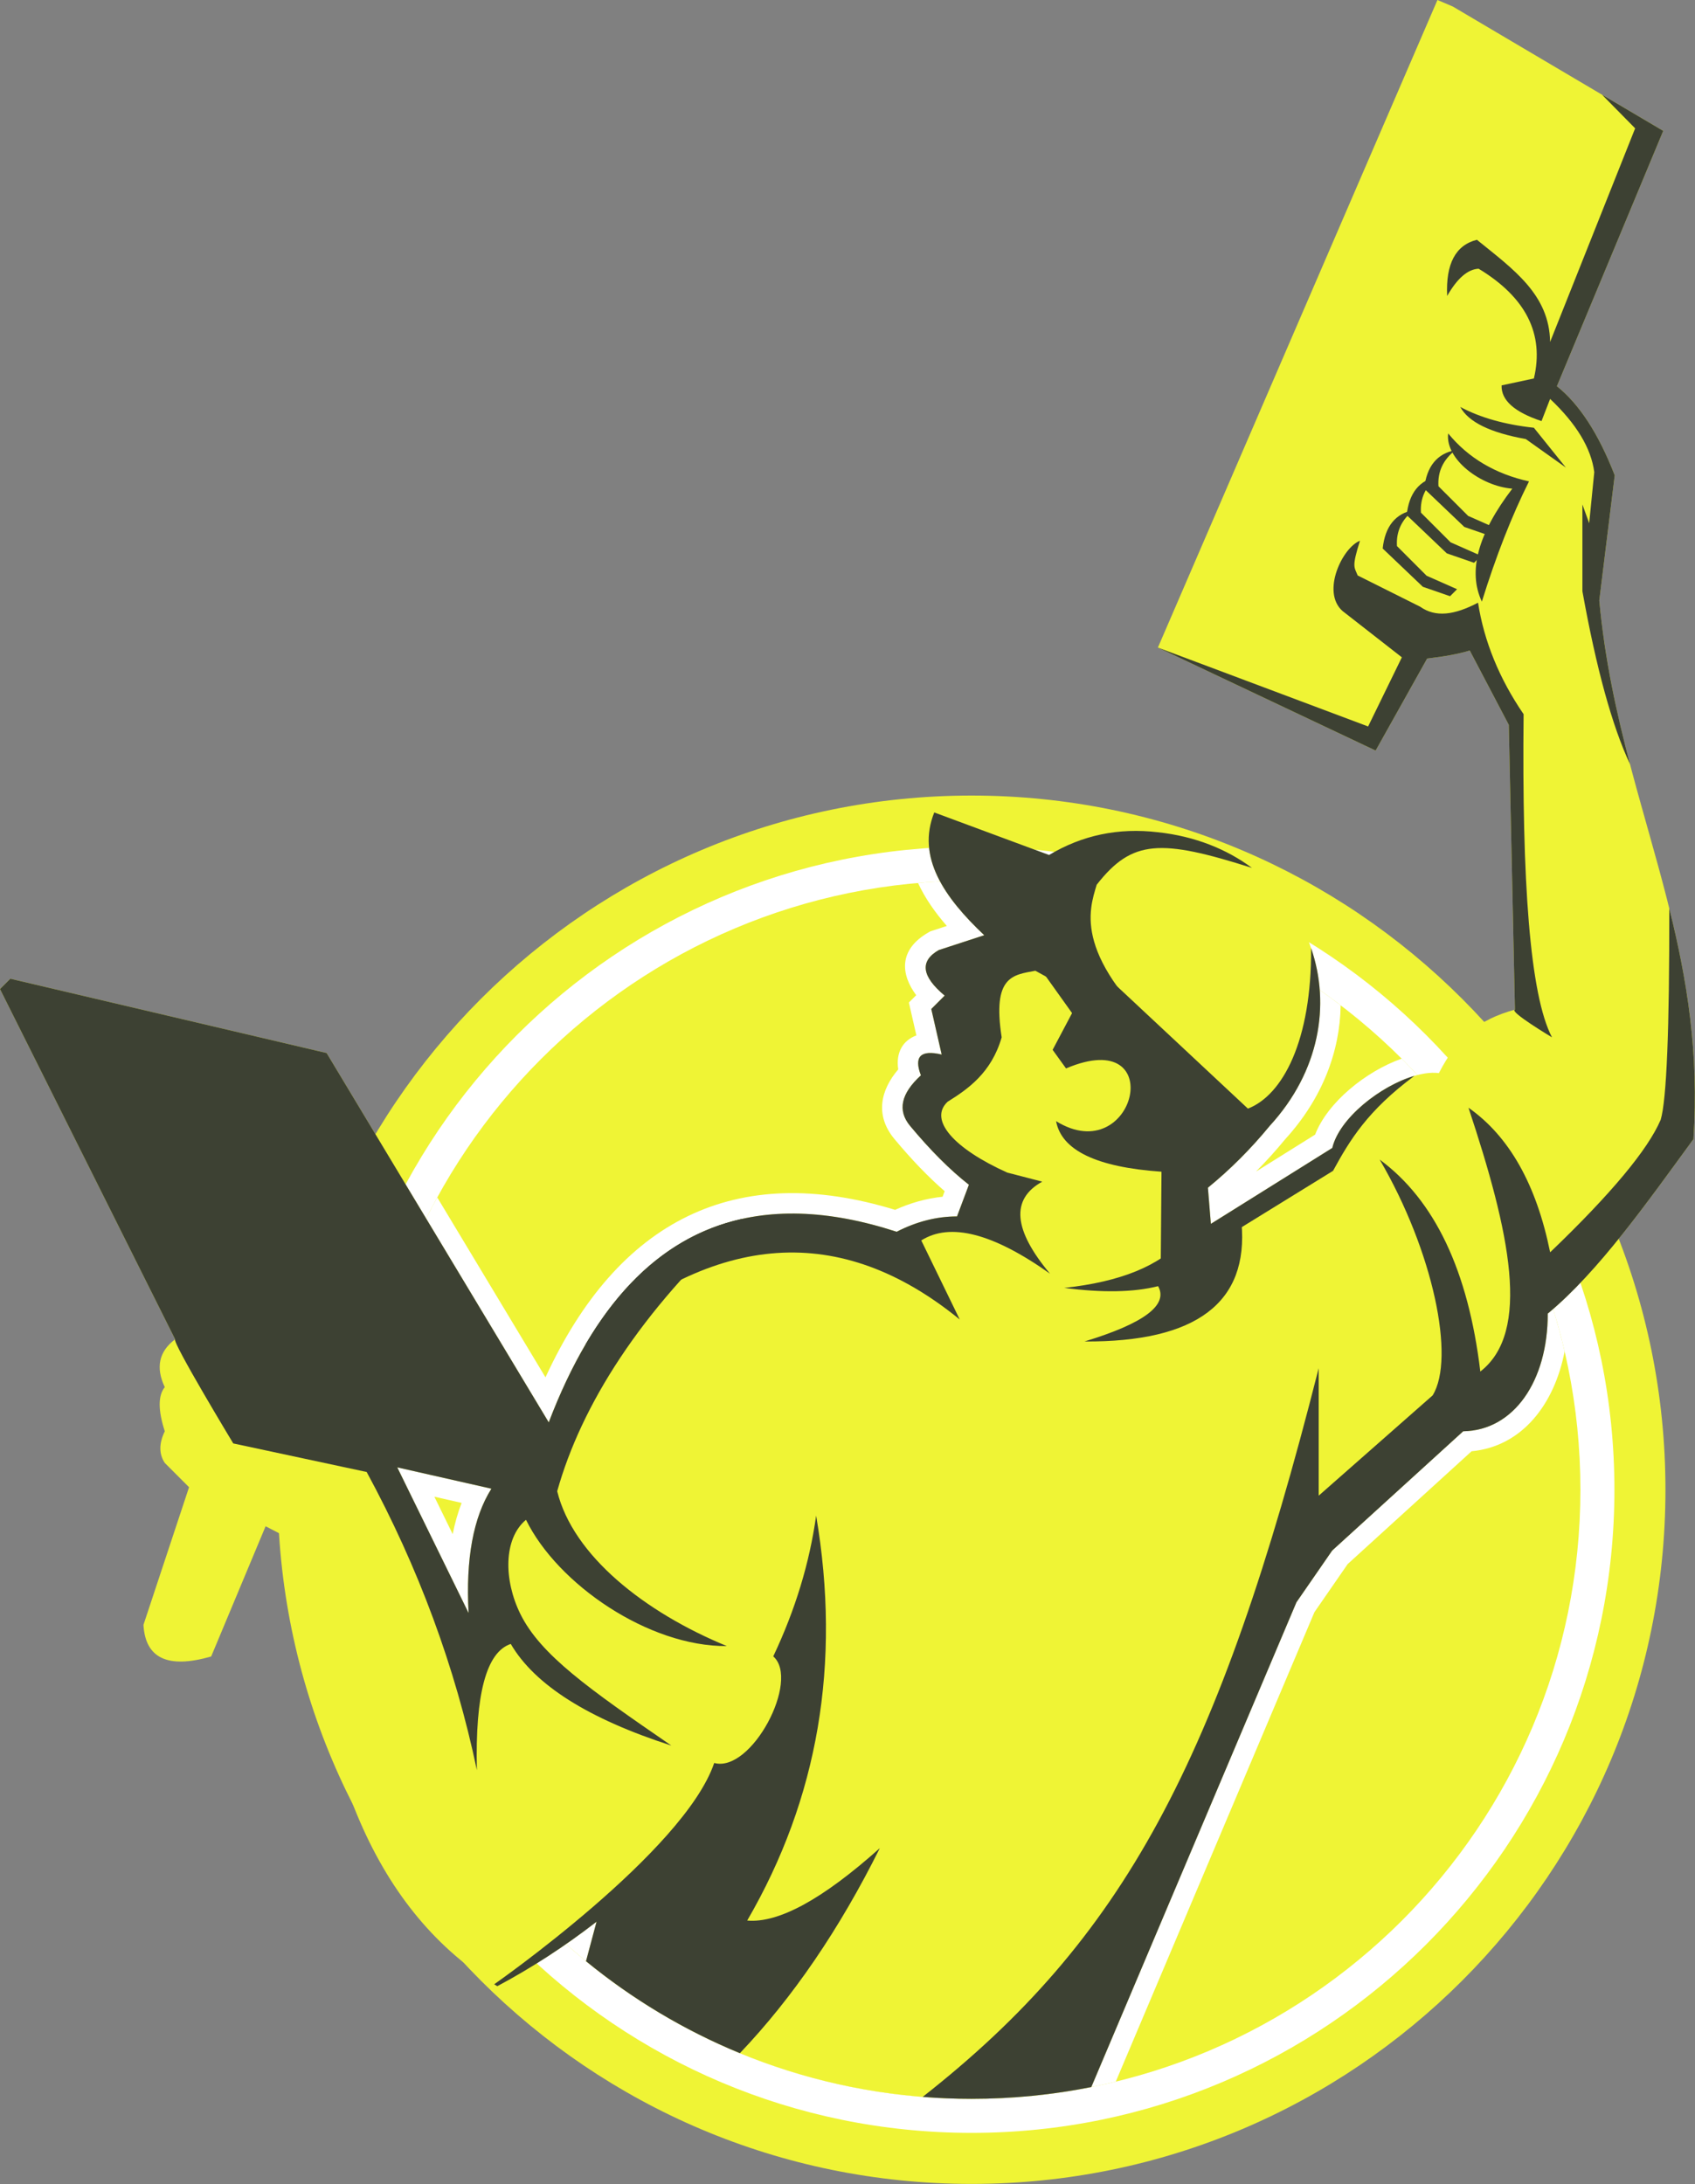
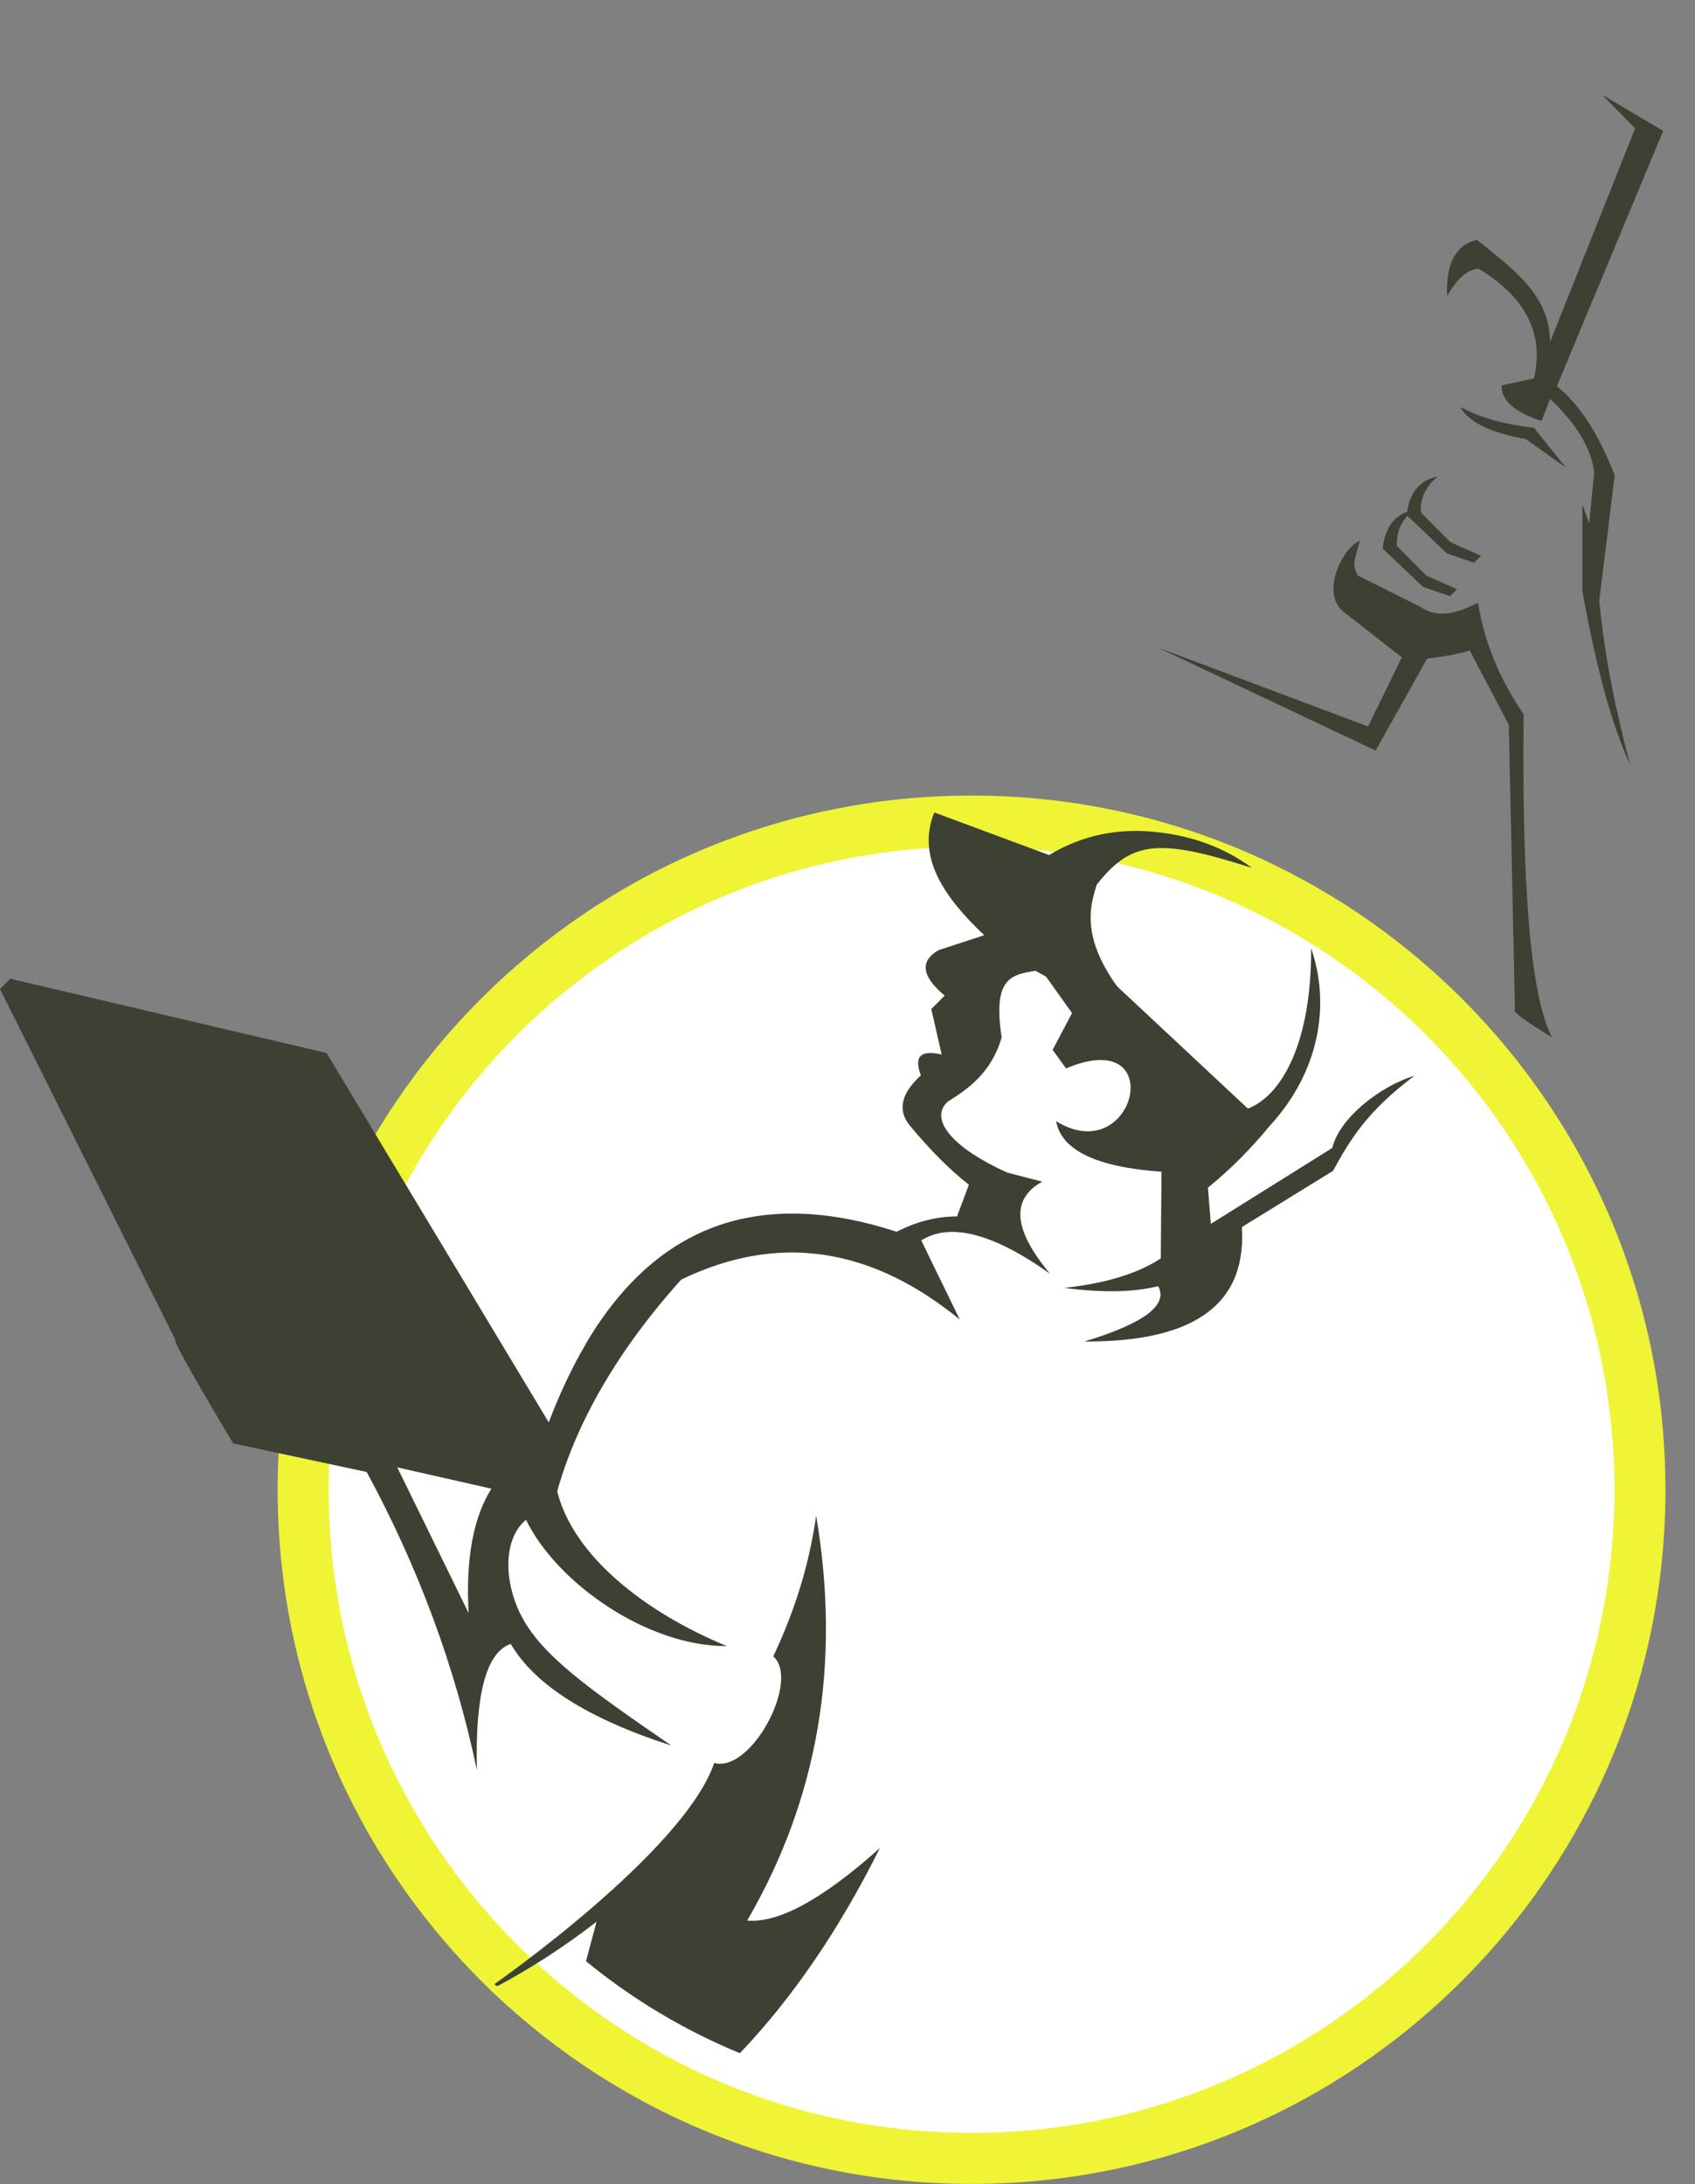
<svg xmlns="http://www.w3.org/2000/svg" fill="#000000" height="641.7" preserveAspectRatio="xMidYMid meet" version="1" viewBox="0.0 0.0 498.2 641.7" width="498.2" zoomAndPan="magnify">
  <rect x="0.0" y="0.0" width="498.2" height="641.7" fill="#808080" stroke="none" />
  <defs>
    <clipPath id="a">
      <path d="M 81 233 L 490 233 L 490 641.66 L 81 641.66 Z M 81 233" />
    </clipPath>
    <clipPath id="b">
-       <path d="M 0 0 L 498.16 0 L 498.16 617 L 0 617 Z M 0 0" />
-     </clipPath>
+       </clipPath>
    <clipPath id="c">
      <path d="M 271 266 L 498.16 266 L 498.16 617 L 271 617 Z M 271 266" />
    </clipPath>
  </defs>
  <g>
    <g clip-path="url(#a)" id="change1_1">
      <path d="M 489.516 437.699 C 489.516 550.344 398.203 641.66 285.559 641.66 C 172.914 641.66 81.602 550.344 81.602 437.699 C 81.602 325.059 172.914 233.742 285.559 233.742 C 398.203 233.742 489.516 325.059 489.516 437.699" fill="#eff435" />
    </g>
    <g id="change2_1">
      <path d="M 285.559 248.742 C 389.918 248.742 474.516 333.34 474.516 437.699 C 474.516 542.062 389.918 626.66 285.559 626.66 C 181.199 626.66 96.602 542.062 96.602 437.699 C 96.602 333.34 181.199 248.742 285.559 248.742" fill="#ffffff" />
    </g>
    <g id="change3_1">
-       <path d="M 106.602 437.699 C 106.602 338.863 186.723 258.742 285.559 258.742 C 384.395 258.742 464.516 338.863 464.516 437.699 C 464.516 536.539 384.395 616.66 285.559 616.66 C 186.723 616.66 106.602 536.539 106.602 437.699" fill="#eff435" />
-     </g>
+       </g>
    <g id="change2_2">
      <path d="M 369.172 344.215 L 386.543 333.363 C 390.195 323.895 401.383 314.812 411.98 311.035 C 435.266 334.277 452.18 363.898 459.879 397.055 C 456.871 412.566 447.406 424.984 432.531 426.398 L 396.113 459.539 L 386.34 473.672 L 327.949 611.609 C 314.359 614.91 300.164 616.66 285.559 616.66 C 186.723 616.66 106.602 536.539 106.602 437.699 C 106.602 406.574 114.547 377.305 128.52 351.809 L 160.332 404.676 C 181.66 358.398 216.262 341.117 263.086 355.469 C 267.645 353.402 272.309 352.102 277.051 351.613 L 277.66 349.988 C 272.801 345.773 267.859 340.621 262.855 334.609 C 257.062 327.59 258.883 320.203 264.012 314.203 C 263.246 309.062 265.516 305.641 269.348 304.219 L 267.141 294.555 L 269.293 292.402 C 264.879 286.453 263.863 279.141 272.922 273.941 L 273.461 273.633 L 278.301 272.055 C 274.906 268.16 271.898 263.941 269.832 259.426 C 275.012 258.973 280.258 258.742 285.559 258.742 C 326.348 258.742 363.953 272.391 394.051 295.367 C 393.855 308.805 388.73 322.699 377.75 334.715 C 375.004 338.047 372.145 341.211 369.172 344.215 Z M 127.672 439.75 L 133.055 450.742 C 133.707 447.48 134.578 444.418 135.684 441.566 L 127.672 439.75" fill="#ffffff" />
    </g>
    <g clip-path="url(#b)" id="change1_2">
      <path d="M 355.902 359.578 L 391.59 337.281 C 394.191 326.246 412.754 313.988 422.922 315.289 C 428.336 304.781 434.602 299.57 445.277 296.641 L 443.469 212.961 L 432 191.129 C 428.848 192.098 424.668 192.887 419.469 193.492 L 404.332 220.527 L 340.332 190.262 L 422.5 -0.004 L 427.035 1.93 L 488.859 38.453 L 457.605 113.477 C 464.211 118.75 469.875 127.477 474.602 139.66 L 470.066 176.43 C 475.469 234.793 501.797 274.074 497.734 334.695 C 484.082 353.355 469.961 373.48 454.922 385.953 C 454.941 405.785 444.941 420.293 430.066 420.527 L 391.566 455.562 L 381.055 470.766 L 320.762 613.199 C 309.379 615.469 297.605 616.66 285.559 616.66 C 242.559 616.66 203.102 601.492 172.242 576.223 L 175.34 564.621 C 165.984 571.867 156.262 578.18 146.168 583.562 C 111.086 562.219 92.418 519.262 90.168 454.695 L 78.066 448.43 L 62.066 486.695 C 49.352 490.352 42.719 487.25 42.168 477.395 L 55.566 436.961 L 48.434 429.828 C 46.699 427.195 46.699 424.098 48.434 420.527 C 46.434 414.32 46.434 410 48.434 407.562 C 45.699 401.773 46.711 397.082 51.469 393.496 L 0 290.594 L 3.031 287.562 L 96 309.395 L 161.289 417.906 C 181.461 364.93 215.547 346.262 263.543 361.906 C 269.414 358.898 275.328 357.395 281.289 357.398 L 284.781 348.09 C 279.238 343.75 273.469 337.98 267.473 330.777 C 263.734 326.246 264.801 321.305 270.672 315.945 C 268.555 310.41 270.59 308.375 276.781 309.836 L 273.727 296.453 L 277.656 292.523 C 270.859 286.84 270.277 282.379 275.91 279.145 L 289.289 274.777 C 277.539 263.676 269.312 251.832 274.602 238.707 L 308.348 251.215 C 318.074 245.379 328.738 243.148 340.348 244.523 C 384.828 249.332 403.504 297.797 373.219 330.777 C 367.637 337.566 361.574 343.629 355.035 348.961 Z M 144.434 437.395 L 116.766 431.129 L 137.734 473.93 C 136.863 458.027 139.098 445.848 144.434 437.395" fill="#eff435" />
    </g>
    <g id="change4_1">
      <path d="M 367.988 255 C 341.137 246.484 332.781 246.598 322.344 259.945 C 320.059 267.555 315.145 281.141 344.82 307.438 L 304.316 285.215 C 297.742 286.453 291.613 286.738 294.414 304.773 C 291.398 315.246 284.418 320.031 278.539 323.691 C 272.844 329.008 280.375 337.473 296.059 344.52 L 306.344 347.184 C 297.047 352.305 297.812 361.32 308.633 374.234 C 291.883 362.344 279.266 359.086 270.785 364.453 L 282.094 387.691 C 247.141 359.164 210.457 361.637 172.047 395.105 C 192.727 359.832 223.227 348.766 263.543 361.906 C 269.414 358.898 275.328 357.395 281.289 357.398 L 284.781 348.09 C 279.238 343.75 273.469 337.98 267.473 330.777 C 263.734 326.246 264.801 321.305 270.672 315.945 C 268.555 310.41 270.59 308.375 276.781 309.836 L 273.727 296.453 L 277.656 292.523 C 270.859 286.84 270.277 282.379 275.91 279.145 L 289.289 274.777 C 277.539 263.676 269.312 251.832 274.602 238.707 L 308.348 251.215 C 318.074 245.379 328.738 243.148 340.348 244.523 C 351.211 245.699 360.539 249.477 367.988 255" fill="#3d4133" />
    </g>
    <g id="change4_2">
      <path d="M 218.066 358.133 C 188.152 385.195 170.805 413.035 163.773 438.137 C 168.418 457.027 189.41 473.66 213.633 483.633 C 190.621 483.809 163.848 465.422 154.602 446.527 C 147.91 452.121 148.074 464.305 152.938 474.188 C 158.867 486.191 172.949 496.125 197.34 512.875 C 172.879 504.988 157.141 495.027 150.125 483.004 C 142.949 485.398 139.629 497.762 140.168 520.094 C 133.812 489.805 123.016 460.598 107.773 432.484 L 68.559 424.094 C 68.559 424.094 50.5 394.227 51.469 393.496 L 0 290.594 L 3.031 287.562 L 96 309.395 L 161.289 417.906 C 174.367 383.559 193.293 363.633 218.066 358.133 Z M 144.434 437.395 L 116.766 431.129 L 137.734 473.93 C 136.863 458.027 139.098 445.848 144.434 437.395" fill="#3d4133" />
    </g>
    <g id="change4_3">
      <path d="M 302.406 279.871 L 318.406 280.516 L 366.793 325.723 C 377.008 321.777 385.539 305.777 385.363 278.574 C 391.082 295.117 387.918 314.77 373.219 330.777 C 367.637 337.566 361.574 343.629 355.035 348.961 L 355.902 359.578 L 391.59 337.281 C 393.652 328.539 405.734 319.027 415.723 316.102 C 401.906 326.352 396.734 335.004 391.809 344.008 L 341.137 375.246 L 341.391 344.262 C 322.324 342.941 311.996 337.988 310.406 329.41 C 333.645 343.754 343.809 300.961 313.332 313.914 L 309.391 308.453 L 315.105 297.66 L 302.406 279.871" fill="#3d4133" />
    </g>
    <g id="change4_4">
      <path d="M 402.121 213.441 L 412.039 193.129 L 394.602 179.523 C 388.277 173.922 394.59 160.844 399.727 158.879 C 397.258 166.688 398.043 166.539 399.055 169.078 L 417.418 178.258 C 421.977 181.469 427.449 180.723 434.43 177.078 C 436.211 188.469 440.676 199.391 447.82 209.836 C 447.32 258.84 449.641 292.344 456.168 304.781 C 456.168 304.781 443.398 297.156 445.277 296.641 L 443.469 212.961 L 432 191.129 C 428.848 192.098 424.668 192.887 419.469 193.492 L 404.332 220.527 L 340.332 190.262 L 402.121 213.441" fill="#3d4133" />
    </g>
    <g id="change4_5">
      <path d="M 460.266 137.395 L 450.84 125.676 C 442.316 124.75 435.105 122.715 429.215 119.574 C 431.59 123.984 438.004 127.125 448.461 129 L 460.266 137.395" fill="#3d4133" fill-rule="evenodd" />
    </g>
    <g id="change4_6">
-       <path d="M 425.648 127.34 C 431.543 134.535 439.465 139.234 449.41 141.438 C 444.363 151.516 439.742 163.289 435.551 176.766 C 431.387 167.895 434.367 156.828 444.5 143.574 C 435.312 142.863 424.73 134.973 425.648 127.34" fill="#3d4133" fill-rule="evenodd" />
-     </g>
+       </g>
    <g id="change4_7">
-       <path d="M 427.789 132.246 C 424.184 135.039 422.52 138.578 422.797 142.863 L 431.512 151.574 L 440.461 155.535 L 438.402 157.594 L 430.402 154.824 L 418.602 143.574 C 419.301 137.047 422.363 133.273 427.789 132.246" fill="#3d4133" fill-rule="evenodd" />
-     </g>
+       </g>
    <g id="change4_8">
      <path d="M 422.641 140.012 C 419.035 142.805 417.371 146.34 417.648 150.625 L 426.363 159.34 L 435.312 163.297 L 433.254 165.355 L 425.254 162.586 L 413.453 151.34 C 414.152 144.809 417.215 141.035 422.641 140.012" fill="#3d4133" fill-rule="evenodd" />
    </g>
    <g id="change4_9">
      <path d="M 415.59 149.832 C 411.984 152.625 410.324 156.16 410.602 160.445 L 419.312 169.16 L 428.266 173.117 L 426.207 175.176 L 418.207 172.406 L 406.402 161.16 C 407.102 154.633 410.164 150.855 415.59 149.832" fill="#3d4133" fill-rule="evenodd" />
    </g>
    <g id="change4_10">
      <path d="M 479.098 224.535 C 473.855 213.359 469.191 196.418 465.105 173.707 L 465.105 148.215 L 467.098 153.727 L 468.59 138.723 C 467.684 131.691 463.355 124.52 455.613 117.211 L 453.09 123.719 C 445.105 121.074 441.195 117.578 441.355 113.23 L 450.848 111.199 C 453.934 98.117 448.516 87.367 434.602 78.953 C 431.398 79.109 428.32 81.777 425.355 86.953 C 424.91 77.516 427.828 72.016 434.102 70.453 C 444.871 79.184 455.387 86.531 455.613 100.465 L 480.609 37.707 L 470.875 27.828 L 488.859 38.453 L 457.605 113.477 C 464.211 118.75 469.875 127.477 474.602 139.66 L 470.066 176.43 C 471.676 193.801 475.137 209.48 479.098 224.535" fill="#3d4133" />
    </g>
    <g id="change4_11">
      <path d="M 347.625 364.191 C 340.945 371.883 329.336 376.621 312.805 378.398 C 324.07 379.867 333.266 379.695 340.395 377.887 C 343.469 383.41 336.258 388.832 318.754 394.141 C 351.66 394.352 367.043 382.727 364.906 359.27 L 347.625 364.191" fill="#3d4133" fill-rule="evenodd" />
    </g>
    <g clip-path="url(#c)" id="change4_13">
-       <path d="M 271.195 616.09 C 330.086 569.879 358.195 517.988 387.594 401.98 L 387.594 439.445 L 421.086 409.98 C 427.82 399.09 421.254 367.613 405.52 340.695 C 421.699 352.625 431.559 373.387 435.098 402.973 C 450.07 391.348 443.844 362.199 431.621 325.457 C 443.582 333.844 451.582 348.008 455.621 367.941 C 473.512 350.797 484.344 337.809 488.117 328.988 C 489.855 323.129 490.695 302.426 490.641 266.887 C 495.816 287.727 499.434 309.344 497.734 334.695 C 484.082 353.355 469.961 373.48 454.922 385.953 C 454.941 405.785 444.941 420.293 430.066 420.527 L 391.566 455.562 L 381.055 470.766 L 320.762 613.199 C 309.379 615.469 297.605 616.66 285.559 616.66 C 280.723 616.66 275.934 616.469 271.195 616.09" fill="#3d4133" />
-     </g>
+       </g>
    <g id="change4_12">
      <path d="M 145.258 583 C 145.258 583 201.066 544.066 209.922 517.98 C 220.875 520.98 235.277 493.641 227.277 486.66 C 233.734 473.035 237.938 459.25 239.883 445.301 C 247.258 488.703 240.5 528.363 219.617 564.281 C 228.836 565.094 241.828 557.996 258.602 542.996 C 246.727 566.844 233.016 586.93 217.469 603.25 C 201.02 596.477 185.801 587.324 172.242 576.223 L 175.34 564.621 C 165.984 571.867 156.262 578.18 146.168 583.562 L 145.258 583" fill="#3d4133" />
    </g>
  </g>
</svg>